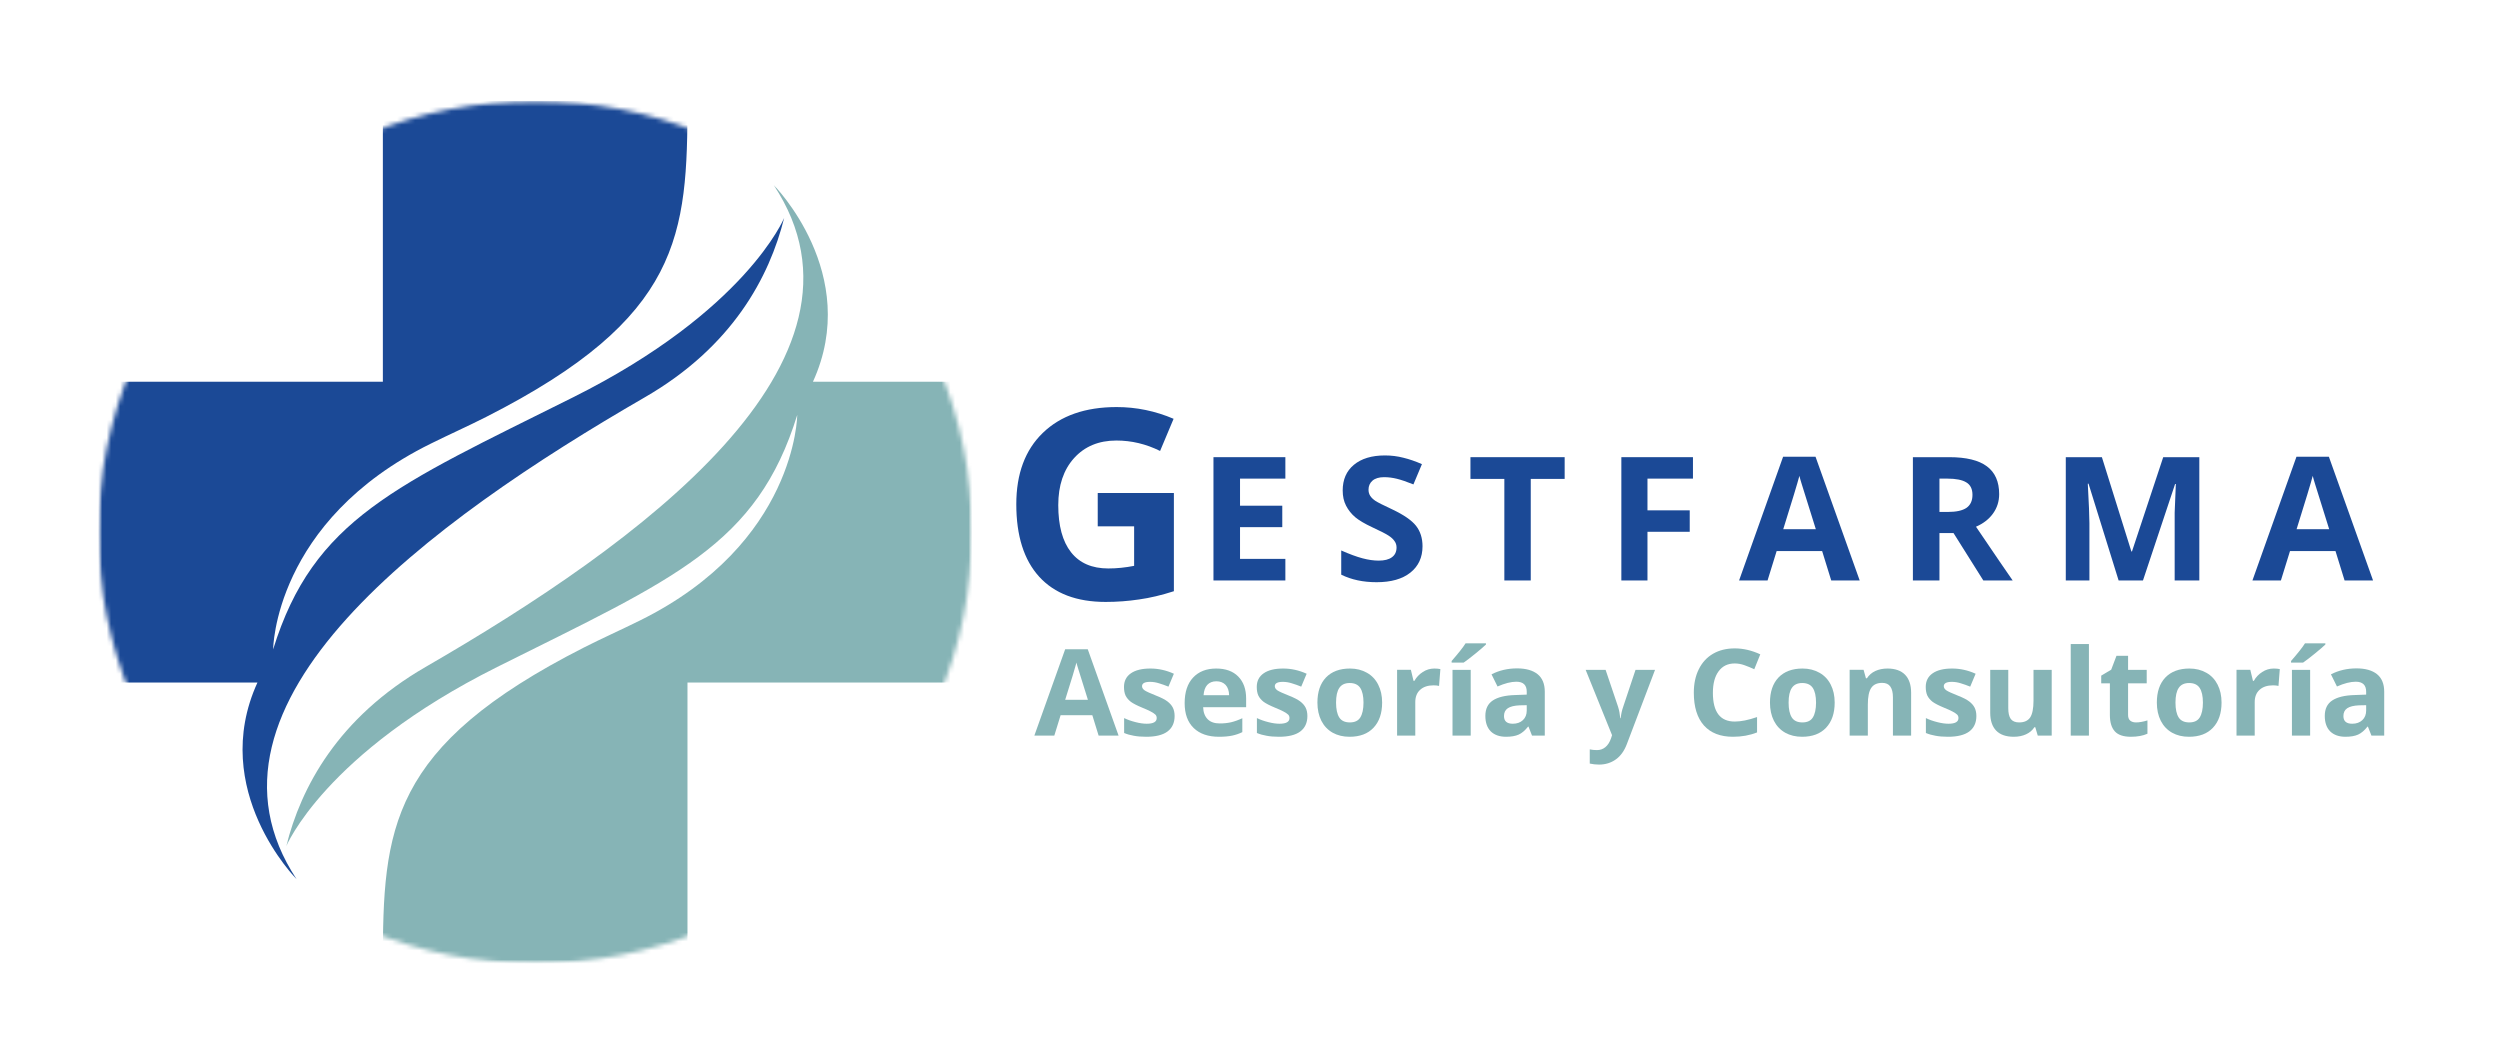
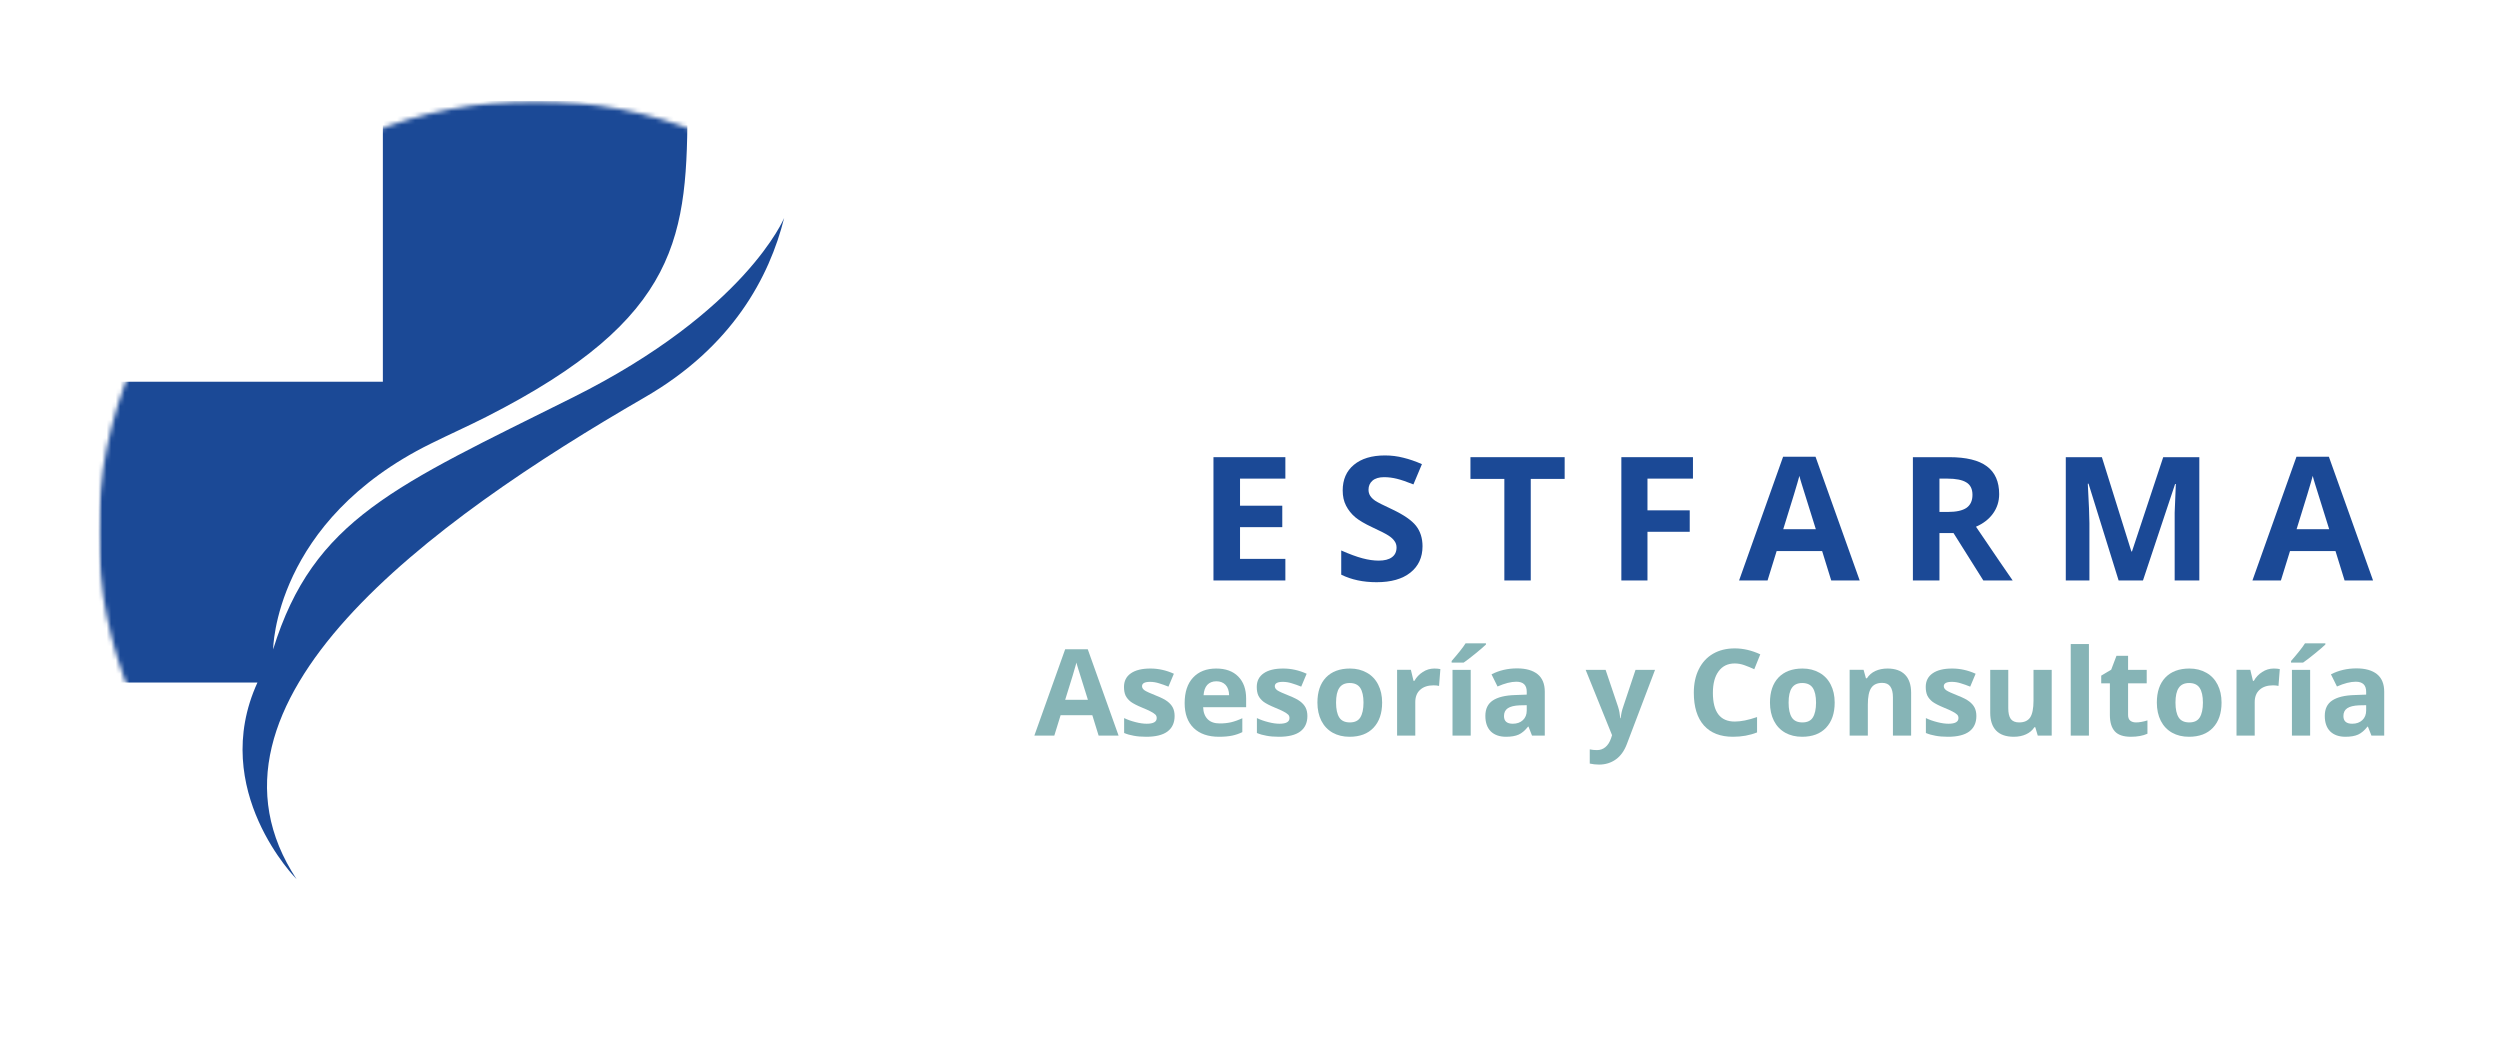
<svg xmlns="http://www.w3.org/2000/svg" width="551" height="231" viewBox="0 0 551 231" fill="none">
  <path d="M283.295 127.935H267.448V100.761H283.295V105.487H273.302V111.458H282.615V116.184H273.302V123.177H283.295V127.935Z" fill="#1B4996" />
  <path d="M313.523 120.399C313.523 122.85 312.626 124.79 310.839 126.211C309.069 127.616 306.586 128.318 303.401 128.318C300.442 128.318 297.847 127.768 295.607 126.658V121.325C297.459 122.14 299.019 122.714 300.296 123.05C301.59 123.393 302.77 123.56 303.854 123.56C305.123 123.56 306.093 123.321 306.764 122.826C307.452 122.339 307.799 121.613 307.799 120.655C307.799 120.128 307.646 119.657 307.346 119.25C307.063 118.827 306.619 118.419 306.021 118.036C305.438 117.653 304.25 117.046 302.463 116.216C300.781 115.434 299.52 114.683 298.679 113.981C297.839 113.262 297.167 112.416 296.674 111.458C296.173 110.5 295.93 109.383 295.93 108.105C295.93 105.703 296.747 103.819 298.388 102.454C300.046 101.072 302.334 100.378 305.244 100.378C306.667 100.378 308.026 100.554 309.319 100.889C310.629 101.208 311.987 101.679 313.394 102.294L311.518 106.764C310.047 106.174 308.834 105.758 307.864 105.519C306.91 105.287 305.972 105.168 305.05 105.168C303.951 105.168 303.094 105.423 302.495 105.934C301.913 106.445 301.622 107.108 301.622 107.914C301.622 108.425 301.735 108.872 301.978 109.255C302.212 109.638 302.592 110.013 303.11 110.373C303.627 110.716 304.864 111.347 306.829 112.257C309.392 113.47 311.146 114.683 312.1 115.897C313.046 117.11 313.523 118.611 313.523 120.399Z" fill="#1B4996" />
  <path d="M337.379 127.935H331.558V105.551H324.087V100.761H344.85V105.551H337.379V127.935Z" fill="#1B4996" />
  <path d="M363.103 127.935H357.346V100.761H373.128V105.487H363.103V112.48H372.417V117.206H363.103V127.935Z" fill="#1B4996" />
  <path d="M403.603 127.935L401.598 121.453H391.573L389.568 127.935H383.294L392.996 100.665H400.143L409.877 127.935H403.603ZM400.207 116.631C398.372 110.779 397.337 107.467 397.103 106.7C396.86 105.934 396.69 105.327 396.585 104.88C396.173 106.461 394.985 110.372 393.028 116.631H400.207Z" fill="#1B4996" />
  <path d="M427.455 112.831H429.331C431.158 112.831 432.516 112.536 433.406 111.937C434.287 111.322 434.732 110.364 434.732 109.063C434.732 107.77 434.279 106.852 433.373 106.317C432.484 105.766 431.093 105.487 429.201 105.487H427.455V112.831ZM427.455 117.493V127.935H421.602V100.761H429.622C433.349 100.761 436.106 101.431 437.901 102.772C439.712 104.114 440.617 106.157 440.617 108.903C440.617 110.5 440.165 111.929 439.259 113.182C438.37 114.42 437.125 115.386 435.508 116.088C439.647 122.203 442.34 126.147 443.593 127.935H437.125L430.56 117.493H427.455Z" fill="#1B4996" />
  <path d="M466.943 127.935L460.313 106.604H460.151C460.386 110.947 460.507 113.845 460.507 115.29V127.935H455.3V100.761H463.256L469.756 121.548H469.886L476.774 100.761H484.73V127.935H479.297V115.066C479.297 114.475 479.297 113.781 479.297 112.991C479.313 112.184 479.402 110.077 479.555 106.668H479.394L472.311 127.935H466.943Z" fill="#1B4996" />
  <path d="M516.747 127.935L514.742 121.453H504.716L502.711 127.935H496.437L506.139 100.665H513.286L523.021 127.935H516.747ZM513.351 116.631C511.516 110.779 510.481 107.467 510.246 106.7C510.004 105.934 509.834 105.327 509.729 104.88C509.316 106.461 508.128 110.372 506.171 116.631H513.351Z" fill="#1B4996" />
  <path d="M242.136 162.128L240.746 157.626H233.76L232.37 162.128H227.971L234.763 143.097H239.743L246.535 162.128H242.136ZM239.776 154.241C238.498 150.154 237.779 147.847 237.609 147.312C237.431 146.761 237.318 146.338 237.253 146.034C236.97 147.144 236.137 149.882 234.763 154.241H239.776Z" fill="#86B4B6" />
  <path d="M258.884 157.817C258.884 159.31 258.35 160.452 257.299 161.234C256.264 162 254.696 162.384 252.61 162.384C251.551 162.384 250.645 162.304 249.893 162.16C249.133 162.032 248.422 161.833 247.759 161.553V158.264C248.511 158.632 249.352 158.927 250.281 159.159C251.203 159.398 252.028 159.51 252.739 159.51C254.203 159.51 254.938 159.095 254.938 158.264C254.938 157.945 254.841 157.69 254.647 157.498C254.453 157.306 254.114 157.083 253.645 156.828C253.168 156.572 252.529 156.285 251.737 155.965C250.613 155.502 249.78 155.071 249.247 154.688C248.729 154.289 248.341 153.826 248.082 153.315C247.84 152.788 247.727 152.15 247.727 151.399C247.727 150.106 248.228 149.1 249.247 148.398C250.257 147.695 251.688 147.344 253.548 147.344C255.31 147.344 257.04 147.727 258.722 148.493L257.526 151.335C256.79 151.04 256.103 150.792 255.456 150.601C254.809 150.393 254.146 150.281 253.483 150.281C252.295 150.281 251.704 150.601 251.704 151.239C251.704 151.583 251.898 151.894 252.287 152.165C252.675 152.421 253.515 152.804 254.809 153.315C255.949 153.762 256.782 154.193 257.299 154.592C257.833 154.999 258.237 155.454 258.496 155.965C258.754 156.476 258.884 157.099 258.884 157.817Z" fill="#86B4B6" />
  <path d="M268.083 150.154C267.242 150.154 266.571 150.425 266.078 150.952C265.601 151.487 265.334 152.245 265.269 153.219H270.896C270.872 152.245 270.613 151.487 270.12 150.952C269.619 150.425 268.94 150.154 268.083 150.154ZM268.665 162.384C266.288 162.384 264.436 161.745 263.102 160.468C261.76 159.175 261.097 157.338 261.097 154.975C261.097 152.549 261.712 150.681 262.941 149.355C264.186 148.014 265.892 147.344 268.05 147.344C270.136 147.344 271.753 147.934 272.901 149.1C274.066 150.274 274.648 151.894 274.648 153.954V155.87H265.172C265.212 157.003 265.544 157.881 266.175 158.52C266.797 159.143 267.678 159.446 268.826 159.446C269.708 159.446 270.54 159.366 271.317 159.19C272.109 158.999 272.942 158.704 273.807 158.296V161.362C273.111 161.705 272.368 161.961 271.575 162.128C270.775 162.296 269.805 162.384 268.665 162.384Z" fill="#86B4B6" />
  <path d="M288.147 157.817C288.147 159.31 287.613 160.452 286.562 161.234C285.527 162 283.959 162.384 281.873 162.384C280.814 162.384 279.908 162.304 279.156 162.16C278.396 162.032 277.685 161.833 277.022 161.553V158.264C277.774 158.632 278.615 158.927 279.544 159.159C280.466 159.398 281.291 159.51 282.002 159.51C283.466 159.51 284.201 159.095 284.201 158.264C284.201 157.945 284.104 157.69 283.91 157.498C283.716 157.306 283.377 157.083 282.908 156.828C282.431 156.572 281.792 156.285 281 155.965C279.876 155.502 279.043 155.071 278.51 154.688C277.992 154.289 277.604 153.826 277.345 153.315C277.103 152.788 276.99 152.15 276.99 151.399C276.99 150.106 277.491 149.1 278.51 148.398C279.52 147.695 280.951 147.344 282.811 147.344C284.573 147.344 286.303 147.727 287.985 148.493L286.789 151.335C286.053 151.04 285.366 150.792 284.719 150.601C284.072 150.393 283.409 150.281 282.746 150.281C281.558 150.281 280.967 150.601 280.967 151.239C280.967 151.583 281.161 151.894 281.549 152.165C281.938 152.421 282.778 152.804 284.072 153.315C285.212 153.762 286.045 154.193 286.562 154.592C287.096 154.999 287.5 155.454 287.759 155.965C288.017 156.476 288.147 157.099 288.147 157.817Z" fill="#86B4B6" />
  <path d="M294.467 154.848C294.467 156.301 294.702 157.394 295.179 158.137C295.648 158.863 296.424 159.222 297.507 159.222C298.583 159.222 299.351 158.863 299.803 158.137C300.272 157.394 300.515 156.301 300.515 154.848C300.515 153.427 300.272 152.349 299.803 151.623C299.326 150.904 298.55 150.537 297.475 150.537C296.416 150.537 295.648 150.904 295.179 151.623C294.702 152.325 294.467 153.403 294.467 154.848ZM304.622 154.848C304.622 157.211 303.983 159.063 302.714 160.404C301.461 161.729 299.706 162.384 297.443 162.384C296.036 162.384 294.799 162.088 293.723 161.49C292.64 160.875 291.815 160.005 291.233 158.871C290.651 157.722 290.36 156.38 290.36 154.848C290.36 152.485 290.983 150.649 292.236 149.324C293.505 148.006 295.276 147.344 297.54 147.344C298.938 147.344 300.175 147.655 301.259 148.27C302.334 148.868 303.167 149.739 303.749 150.888C304.331 152.022 304.622 153.339 304.622 154.848Z" fill="#86B4B6" />
  <path d="M316.134 147.344C316.667 147.344 317.112 147.392 317.459 147.471L317.168 151.176C316.845 151.096 316.441 151.048 315.972 151.048C314.694 151.048 313.708 151.383 312.997 152.038C312.285 152.676 311.929 153.586 311.929 154.752V162.128H307.919V147.631H310.959L311.541 150.058H311.735C312.188 149.252 312.802 148.605 313.579 148.11C314.355 147.599 315.204 147.344 316.134 147.344Z" fill="#86B4B6" />
  <path d="M324.145 162.129H320.134V147.632H324.145V162.129ZM319.94 146.035V145.684C321.444 143.959 322.471 142.666 323.013 141.788H327.508V142.044C327.055 142.491 326.279 143.161 325.18 144.055C324.08 144.949 323.215 145.612 322.592 146.035H319.94Z" fill="#86B4B6" />
  <path d="M337.657 162.129L336.881 160.149H336.784C336.113 161.003 335.426 161.586 334.714 161.905C334.003 162.225 333.073 162.384 331.933 162.384C330.51 162.384 329.386 161.993 328.57 161.203C327.769 160.397 327.373 159.255 327.373 157.786C327.373 156.253 327.907 155.128 328.99 154.401C330.09 153.659 331.739 153.252 333.938 153.188L336.493 153.092V152.454C336.493 150.985 335.725 150.25 334.197 150.25C333.033 150.25 331.65 150.601 330.057 151.304L328.731 148.622C330.429 147.752 332.305 147.312 334.359 147.312C336.315 147.312 337.827 147.744 338.886 148.59C339.937 149.444 340.471 150.729 340.471 152.454V162.129H337.657ZM336.493 155.423L334.941 155.455C333.777 155.503 332.903 155.711 332.321 156.094C331.755 156.477 331.48 157.052 331.48 157.818C331.48 158.952 332.127 159.51 333.421 159.51C334.342 159.51 335.086 159.247 335.652 158.712C336.21 158.185 336.493 157.483 336.493 156.605V155.423Z" fill="#86B4B6" />
  <path d="M349.476 147.632H353.874L356.623 155.774C356.857 156.501 357.019 157.339 357.108 158.297H357.205C357.286 157.403 357.472 156.565 357.755 155.774L360.471 147.632H364.772L358.563 163.981C357.997 165.49 357.189 166.615 356.138 167.366C355.078 168.132 353.841 168.515 352.418 168.515C351.723 168.515 351.044 168.435 350.381 168.292V165.162C350.874 165.266 351.4 165.322 351.966 165.322C352.677 165.322 353.292 165.107 353.809 164.683C354.343 164.252 354.763 163.606 355.07 162.736L355.297 162.033L349.476 147.632Z" fill="#86B4B6" />
  <path d="M382.339 146.226C380.803 146.226 379.623 146.801 378.782 147.951C377.941 149.084 377.521 150.665 377.521 152.708C377.521 156.923 379.122 159.031 382.339 159.031C383.698 159.031 385.331 158.704 387.255 158.041V161.426C385.654 162.064 383.892 162.384 381.951 162.384C379.17 162.384 377.036 161.553 375.548 159.893C374.06 158.217 373.317 155.806 373.317 152.676C373.317 150.697 373.68 148.972 374.416 147.503C375.144 146.019 376.195 144.877 377.553 144.087C378.911 143.304 380.504 142.905 382.339 142.905C384.215 142.905 386.091 143.344 387.967 144.214L386.641 147.503C385.929 147.168 385.201 146.865 384.474 146.609C383.762 146.354 383.051 146.226 382.339 146.226Z" fill="#86B4B6" />
  <path d="M394.208 154.848C394.208 156.301 394.443 157.394 394.92 158.137C395.389 158.863 396.165 159.222 397.248 159.222C398.323 159.222 399.091 158.863 399.544 158.137C400.013 157.394 400.256 156.301 400.256 154.848C400.256 153.427 400.013 152.349 399.544 151.623C399.067 150.904 398.291 150.537 397.216 150.537C396.157 150.537 395.389 150.904 394.92 151.623C394.443 152.325 394.208 153.403 394.208 154.848ZM404.363 154.848C404.363 157.211 403.724 159.063 402.455 160.404C401.202 161.729 399.447 162.384 397.183 162.384C395.777 162.384 394.54 162.088 393.464 161.49C392.381 160.875 391.556 160.005 390.974 158.871C390.392 157.722 390.101 156.38 390.101 154.848C390.101 152.485 390.724 150.649 391.977 149.324C393.246 148.006 395.017 147.344 397.28 147.344C398.679 147.344 399.916 147.655 401 148.27C402.075 148.868 402.908 149.739 403.49 150.888C404.072 152.022 404.363 153.339 404.363 154.848Z" fill="#86B4B6" />
  <path d="M421.211 162.128H417.201V153.666C417.201 152.628 417.007 151.838 416.619 151.303C416.247 150.776 415.657 150.505 414.84 150.505C413.716 150.505 412.908 150.88 412.414 151.623C411.913 152.373 411.671 153.594 411.671 155.295V162.128H407.661V147.631H410.733L411.25 149.483H411.477C411.929 148.781 412.544 148.254 413.32 147.887C414.112 147.527 415.01 147.344 416.004 147.344C417.702 147.344 418.996 147.807 419.885 148.717C420.766 149.635 421.211 150.952 421.211 152.676V162.128Z" fill="#86B4B6" />
  <path d="M435.591 157.817C435.591 159.31 435.057 160.452 434.006 161.234C432.971 162 431.403 162.384 429.317 162.384C428.258 162.384 427.352 162.304 426.6 162.16C425.84 162.032 425.129 161.833 424.466 161.553V158.264C425.218 158.632 426.059 158.927 426.988 159.159C427.91 159.398 428.735 159.51 429.446 159.51C430.91 159.51 431.645 159.095 431.645 158.264C431.645 157.945 431.548 157.69 431.354 157.498C431.16 157.306 430.821 157.083 430.352 156.828C429.875 156.572 429.236 156.285 428.444 155.965C427.32 155.502 426.487 155.071 425.954 154.688C425.436 154.289 425.048 153.826 424.789 153.315C424.547 152.788 424.434 152.15 424.434 151.399C424.434 150.106 424.935 149.1 425.954 148.398C426.964 147.695 428.395 147.344 430.255 147.344C432.017 147.344 433.748 147.727 435.429 148.493L434.233 151.335C433.497 151.04 432.81 150.792 432.163 150.601C431.516 150.393 430.853 150.281 430.19 150.281C429.002 150.281 428.411 150.601 428.411 151.239C428.411 151.583 428.605 151.894 428.994 152.165C429.382 152.421 430.222 152.804 431.516 153.315C432.656 153.762 433.489 154.193 434.006 154.592C434.54 154.999 434.944 155.454 435.203 155.965C435.462 156.476 435.591 157.099 435.591 157.817Z" fill="#86B4B6" />
  <path d="M449.123 162.129L448.573 160.277H448.379C447.943 160.963 447.328 161.482 446.536 161.842C445.76 162.201 444.862 162.384 443.852 162.384C442.122 162.384 440.82 161.929 439.939 161.011C439.073 160.101 438.645 158.792 438.645 157.084V147.632H442.623V156.094C442.623 157.14 442.801 157.93 443.173 158.457C443.561 158.968 444.175 159.223 445.016 159.223C446.132 159.223 446.94 158.864 447.441 158.137C447.935 157.395 448.185 156.158 448.185 154.433V147.632H452.195V162.129H449.123Z" fill="#86B4B6" />
  <path d="M460.398 162.128H456.388V141.947H460.398V162.128Z" fill="#86B4B6" />
  <path d="M470.774 159.223C471.486 159.223 472.326 159.079 473.297 158.776V161.714C472.302 162.161 471.081 162.384 469.642 162.384C468.025 162.384 466.845 161.993 466.117 161.203C465.381 160.396 465.018 159.191 465.018 157.594V150.601H463.109V148.909L465.309 147.6L466.473 144.534H469.028V147.632H473.135V150.601H469.028V157.594C469.028 158.153 469.189 158.568 469.513 158.84C469.836 159.095 470.257 159.223 470.774 159.223Z" fill="#86B4B6" />
  <path d="M479.475 154.848C479.475 156.301 479.709 157.394 480.186 158.137C480.655 158.863 481.432 159.222 482.515 159.222C483.59 159.222 484.358 158.863 484.811 158.137C485.28 157.394 485.523 156.301 485.523 154.848C485.523 153.427 485.28 152.349 484.811 151.623C484.334 150.904 483.558 150.537 482.483 150.537C481.423 150.537 480.655 150.904 480.186 151.623C479.709 152.325 479.475 153.403 479.475 154.848ZM489.63 154.848C489.63 157.211 488.991 159.063 487.722 160.404C486.469 161.729 484.714 162.384 482.45 162.384C481.043 162.384 479.806 162.088 478.731 161.49C477.648 160.875 476.823 160.005 476.241 158.871C475.659 157.722 475.368 156.38 475.368 154.848C475.368 152.485 475.99 150.649 477.244 149.324C478.513 148.006 480.284 147.344 482.547 147.344C483.946 147.344 485.183 147.655 486.266 148.27C487.342 148.868 488.174 149.739 488.757 150.888C489.339 152.022 489.63 153.339 489.63 154.848Z" fill="#86B4B6" />
  <path d="M501.142 147.344C501.675 147.344 502.12 147.392 502.468 147.471L502.177 151.176C501.853 151.096 501.449 151.048 500.98 151.048C499.703 151.048 498.716 151.383 498.005 152.038C497.293 152.676 496.938 153.586 496.938 154.752V162.128H492.927V147.631H495.967L496.55 150.058H496.744C497.196 149.252 497.811 148.605 498.587 148.11C499.363 147.599 500.212 147.344 501.142 147.344Z" fill="#86B4B6" />
  <path d="M509.152 162.129H505.142V147.632H509.152V162.129ZM504.948 146.035V145.684C506.452 143.959 507.479 142.666 508.021 141.788H512.516V142.044C512.063 142.491 511.287 143.161 510.187 144.055C509.088 144.949 508.223 145.612 507.6 146.035H504.948Z" fill="#86B4B6" />
  <path d="M522.665 162.129L521.889 160.149H521.792C521.121 161.003 520.434 161.586 519.722 161.905C519.011 162.225 518.081 162.384 516.941 162.384C515.518 162.384 514.394 161.993 513.577 161.203C512.777 160.397 512.381 159.255 512.381 157.786C512.381 156.253 512.915 155.128 513.998 154.401C515.097 153.659 516.747 153.252 518.946 153.188L521.501 153.092V152.454C521.501 150.985 520.733 150.25 519.205 150.25C518.04 150.25 516.658 150.601 515.065 151.304L513.739 148.622C515.437 147.752 517.313 147.312 519.366 147.312C521.323 147.312 522.835 147.744 523.894 148.59C524.945 149.444 525.479 150.729 525.479 152.454V162.129H522.665ZM521.501 155.423L519.948 155.455C518.784 155.503 517.911 155.711 517.329 156.094C516.763 156.477 516.488 157.052 516.488 157.818C516.488 158.952 517.135 159.51 518.428 159.51C519.35 159.51 520.094 159.247 520.66 158.712C521.218 158.185 521.501 157.483 521.501 156.605V155.423Z" fill="#86B4B6" />
-   <path d="M241.94 108.652H258.725V130.302C256.008 131.18 253.437 131.787 251.028 132.122C248.635 132.482 246.185 132.665 243.687 132.665C237.299 132.665 232.416 130.813 229.037 127.109C225.673 123.405 223.992 118.088 223.992 111.143C223.992 104.421 225.94 99.169 229.845 95.401C233.766 91.617 239.191 89.717 246.112 89.717C250.446 89.717 254.626 90.579 258.66 92.303L255.685 99.392C252.596 97.859 249.387 97.093 246.047 97.093C242.167 97.093 239.062 98.386 236.734 100.957C234.405 103.535 233.241 106.992 233.241 111.335C233.241 115.869 234.179 119.334 236.054 121.713C237.93 124.099 240.663 125.289 244.269 125.289C246.12 125.289 248.02 125.097 249.961 124.714V115.997H241.94V108.652Z" fill="#1B4996" />
  <mask id="mask0_12_34" style="mask-type:luminance" maskUnits="userSpaceOnUse" x="62" y="40" width="153" height="173">
    <path d="M62.925 40.657H214.179V212.299H62.925V40.657Z" fill="white" />
  </mask>
  <g mask="url(#mask0_12_34)">
    <mask id="mask1_12_34" style="mask-type:luminance" maskUnits="userSpaceOnUse" x="21" y="22" width="194" height="191">
-       <path d="M21.692 117.286C21.692 142.496 31.839 166.676 49.892 184.494C67.938 202.32 92.428 212.339 117.96 212.339C143.492 212.339 167.974 202.32 186.027 184.494C204.081 166.676 214.22 142.496 214.22 117.286C214.22 92.075 204.081 67.903 186.027 50.077C167.974 32.251 143.492 22.24 117.96 22.24C92.428 22.24 67.938 32.251 49.892 50.077C31.839 67.903 21.692 92.075 21.692 117.286Z" fill="white" />
-     </mask>
+       </mask>
    <g mask="url(#mask1_12_34)">
      <path d="M179.171 84.14C190.013 60.391 170.52 40.769 170.512 40.769C196.255 79.63 140.921 119.768 93.77 147.014C74.479 158.166 66.329 173.517 63.079 186.538C63.079 186.538 71.487 166.037 109.56 147.014C148.691 127.472 166.826 120.207 175.711 91.452C175.711 91.452 175.549 119.72 140.994 136.78C136.766 138.871 132.61 140.723 128.713 142.703C85.701 164.56 84.383 182.642 84.383 212.331H151.521V150.431H214.22V84.14H179.171Z" fill="#86B4B6" />
    </g>
  </g>
  <mask id="mask2_12_34" style="mask-type:luminance" maskUnits="userSpaceOnUse" x="21" y="22" width="153" height="172">
    <path d="M21.692 22.241H173.86V193.835H21.692V22.241Z" fill="white" />
  </mask>
  <g mask="url(#mask2_12_34)">
    <mask id="mask3_12_34" style="mask-type:luminance" maskUnits="userSpaceOnUse" x="21" y="22" width="194" height="191">
      <path d="M21.692 117.286C21.692 142.497 31.839 166.677 49.892 184.495C67.938 202.321 92.427 212.34 117.96 212.34C143.492 212.34 167.974 202.321 186.027 184.495C204.081 166.677 214.22 142.497 214.22 117.286C214.22 92.076 204.081 67.904 186.027 50.078C167.974 32.252 143.492 22.241 117.96 22.241C92.427 22.241 67.938 32.252 49.892 50.078C31.839 67.904 21.692 92.076 21.692 117.286Z" fill="white" />
    </mask>
    <g mask="url(#mask3_12_34)">
      <path d="M56.74 150.432C45.898 174.181 65.391 193.803 65.391 193.803C39.649 154.942 94.99 114.804 142.142 87.55C161.433 76.406 169.583 61.046 172.833 48.026C172.833 48.026 164.424 68.534 126.344 87.55C87.213 107.092 69.086 114.357 60.201 143.119C60.201 143.119 60.362 114.852 94.918 97.792C99.146 95.701 103.302 93.849 107.191 91.869C150.203 70.003 151.521 51.93 151.521 22.241H84.383V84.141H21.692V150.432H56.74Z" fill="#1B4996" />
    </g>
  </g>
</svg>